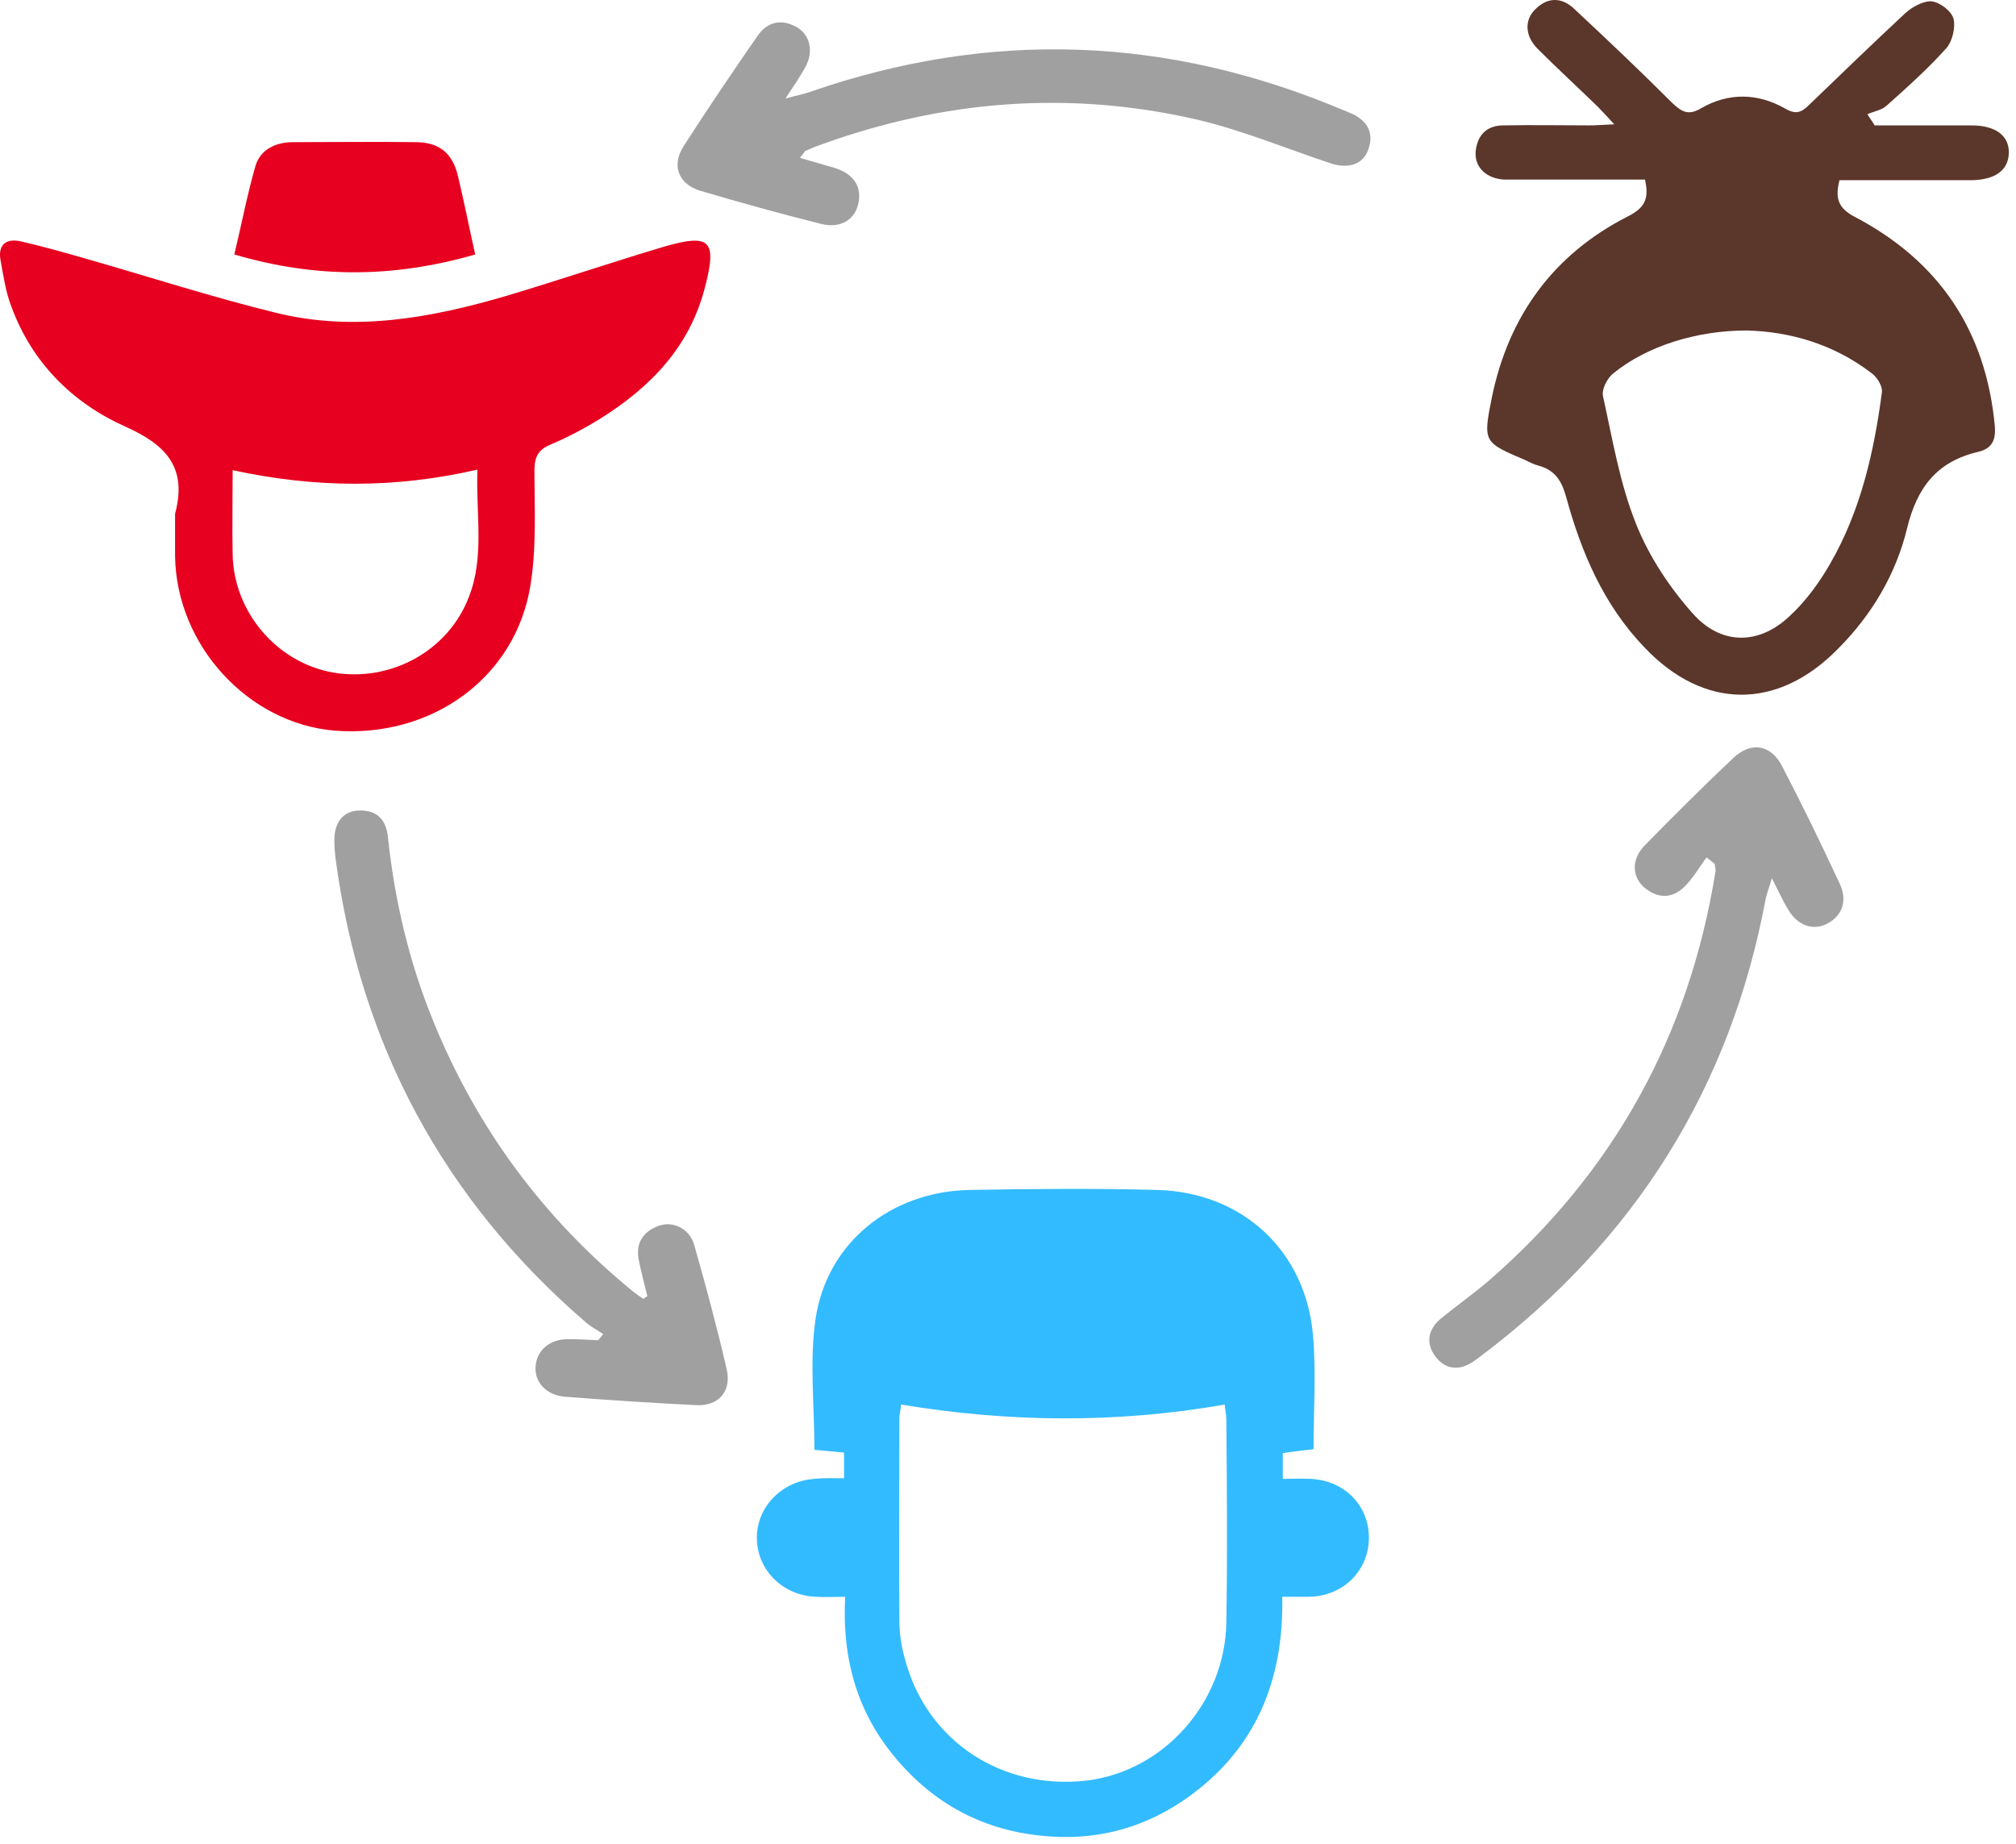
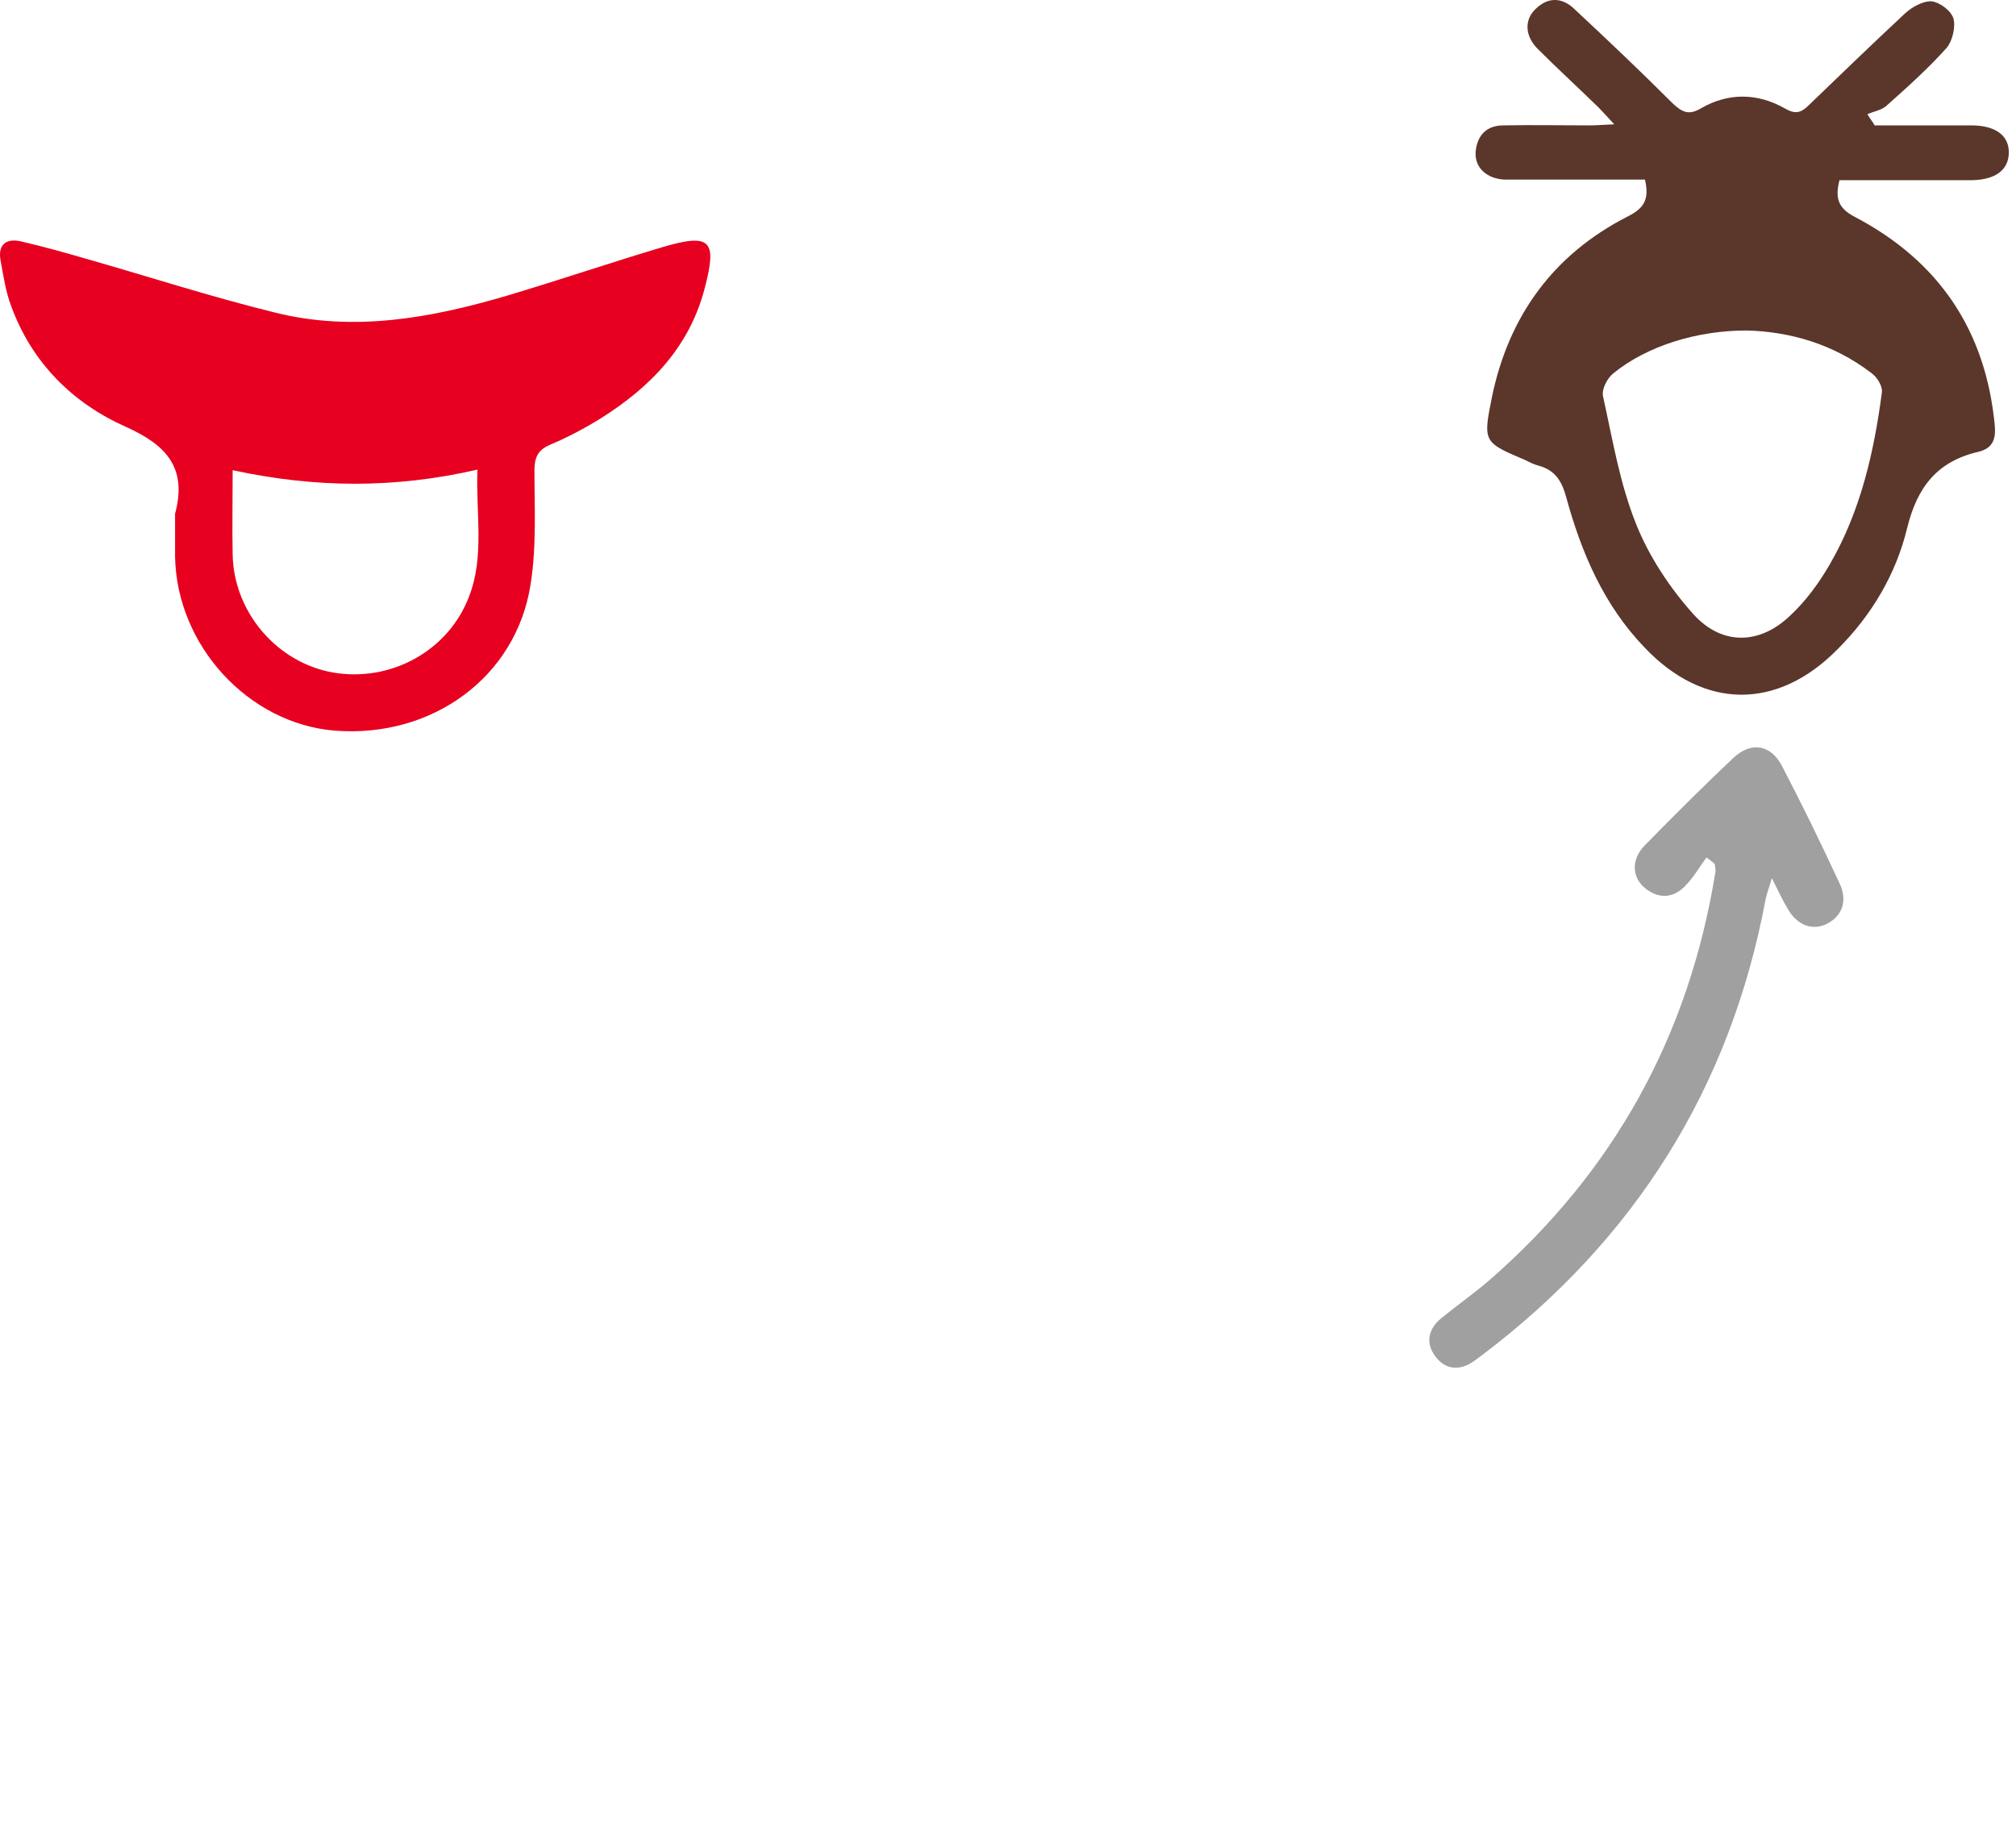
<svg xmlns="http://www.w3.org/2000/svg" width="82" height="75" viewBox="0 0 82 75" fill="none">
-   <path d="M34.332 60.137C34.332 59.751 34.332 59.456 34.332 59.092C33.923 59.046 33.536 59.023 33.127 58.978C33.127 57.182 32.922 55.386 33.172 53.659C33.627 50.567 36.219 48.475 39.424 48.407C41.97 48.362 44.516 48.339 47.062 48.407C50.54 48.498 53.109 50.885 53.405 54.318C53.541 55.818 53.427 57.364 53.427 58.955C53.018 59.001 52.609 59.046 52.177 59.114C52.177 59.433 52.177 59.728 52.177 60.16C52.564 60.16 52.927 60.138 53.314 60.16C54.723 60.228 55.724 61.297 55.678 62.638C55.633 63.934 54.609 64.934 53.246 64.957C52.927 64.957 52.586 64.957 52.154 64.957C52.223 68.344 51.086 71.14 48.313 73.118C46.653 74.3 44.789 74.846 42.743 74.709C40.242 74.55 38.151 73.527 36.514 71.618C34.9 69.753 34.241 67.548 34.377 64.957C33.923 64.957 33.559 64.98 33.195 64.957C31.854 64.911 30.808 63.888 30.785 62.593C30.763 61.32 31.786 60.251 33.127 60.16C33.514 60.115 33.9 60.137 34.332 60.137ZM49.813 57.137C45.403 57.91 41.038 57.864 36.651 57.137C36.628 57.387 36.582 57.546 36.582 57.705C36.582 60.456 36.56 63.184 36.582 65.934C36.582 66.48 36.673 67.048 36.833 67.571C37.719 70.822 40.742 72.822 44.175 72.436C47.312 72.072 49.836 69.276 49.881 65.98C49.927 63.229 49.904 60.501 49.881 57.751C49.881 57.569 49.836 57.387 49.813 57.137Z" fill="#33BBFF" />
  <path d="M66.909 7.306C65.295 7.306 63.703 7.306 62.089 7.306C61.794 7.306 61.475 7.306 61.18 7.306C60.453 7.261 59.975 6.806 60.021 6.17C60.089 5.488 60.475 5.101 61.157 5.101C62.317 5.078 63.476 5.101 64.658 5.101C64.931 5.101 65.181 5.078 65.658 5.056C65.363 4.737 65.181 4.533 64.999 4.351C64.181 3.555 63.34 2.782 62.544 1.987C62.021 1.464 61.998 0.805 62.453 0.373C62.976 -0.15 63.567 -0.105 64.067 0.395C65.408 1.646 66.727 2.896 68.022 4.192C68.409 4.556 68.682 4.715 69.205 4.396C70.319 3.76 71.501 3.783 72.615 4.419C73.046 4.669 73.274 4.578 73.592 4.26C74.888 3.01 76.184 1.759 77.502 0.532C77.775 0.282 78.23 0.032 78.571 0.054C78.912 0.1 79.366 0.441 79.457 0.759C79.548 1.1 79.412 1.668 79.184 1.941C78.434 2.782 77.57 3.555 76.729 4.305C76.525 4.487 76.206 4.533 75.956 4.646C76.047 4.806 76.161 4.942 76.252 5.101C76.934 5.101 77.593 5.101 78.275 5.101C78.912 5.101 79.548 5.101 80.185 5.101C81.162 5.101 81.73 5.51 81.708 6.238C81.685 6.92 81.162 7.306 80.23 7.329C78.707 7.329 77.184 7.329 75.661 7.329C75.388 7.329 75.115 7.329 74.82 7.329C74.638 8.056 74.751 8.466 75.456 8.829C78.866 10.625 80.776 13.444 81.139 17.331C81.185 17.9 81.026 18.241 80.48 18.377C78.798 18.764 77.98 19.809 77.57 21.491C77.116 23.356 76.138 25.015 74.751 26.402C72.296 28.902 69.296 28.88 66.886 26.334C65.226 24.606 64.317 22.469 63.703 20.218C63.521 19.559 63.249 19.127 62.589 18.945C62.407 18.9 62.226 18.809 62.044 18.718C60.339 17.991 60.316 17.991 60.68 16.172C61.362 12.853 63.18 10.352 66.204 8.807C66.886 8.466 67.091 8.102 66.909 7.306ZM71.046 13.444C69 13.444 66.977 14.081 65.613 15.194C65.363 15.399 65.135 15.854 65.204 16.127C65.59 17.877 65.886 19.673 66.545 21.31C67.068 22.628 67.909 23.901 68.864 24.97C70.023 26.265 71.569 26.243 72.819 25.038C73.456 24.447 74.001 23.697 74.433 22.946C75.683 20.787 76.229 18.377 76.547 15.945C76.57 15.695 76.343 15.331 76.115 15.172C74.57 13.99 72.796 13.489 71.046 13.444Z" fill="#5B362A" />
  <path d="M7.121 20.9C7.621 19.036 6.78 18.104 5.098 17.354C2.961 16.399 1.302 14.762 0.46 12.466C0.233 11.875 0.142 11.239 0.029 10.625C-0.108 9.943 0.256 9.67 0.892 9.829C1.779 10.034 2.666 10.284 3.529 10.534C6.075 11.261 8.599 12.08 11.19 12.716C14.373 13.512 17.51 12.944 20.602 12.034C22.739 11.398 24.875 10.67 27.012 10.034C28.899 9.488 29.172 9.784 28.672 11.693C28.058 14.103 26.467 15.74 24.444 17.013C23.784 17.422 23.102 17.786 22.398 18.081C21.92 18.286 21.761 18.536 21.738 19.059C21.738 20.627 21.829 22.241 21.579 23.787C20.988 27.561 17.555 30.039 13.6 29.721C10.099 29.425 7.189 26.265 7.121 22.651C7.121 22.059 7.121 21.491 7.121 20.9ZM9.463 19.127C9.463 20.377 9.44 21.468 9.463 22.56C9.508 24.901 11.258 26.947 13.532 27.356C15.873 27.765 18.238 26.492 19.079 24.265C19.715 22.628 19.351 20.9 19.42 19.104C16.055 19.877 12.827 19.855 9.463 19.127Z" fill="#E7001F" />
  <path d="M69.41 34.881C69.114 35.29 68.864 35.722 68.523 36.063C68.023 36.563 67.432 36.563 66.886 36.108C66.363 35.654 66.363 34.949 66.886 34.404C68.068 33.199 69.273 31.994 70.501 30.834C71.228 30.152 72.024 30.289 72.478 31.153C73.297 32.721 74.07 34.313 74.82 35.927C75.161 36.631 74.934 37.245 74.343 37.563C73.752 37.882 73.115 37.654 72.729 36.995C72.524 36.654 72.342 36.268 72.069 35.722C71.956 36.131 71.865 36.336 71.819 36.563C70.387 44.247 66.5 50.43 60.271 55.136C60.157 55.227 60.044 55.295 59.93 55.386C59.362 55.772 58.793 55.727 58.384 55.181C57.975 54.636 58.089 54.067 58.611 53.636C59.248 53.113 59.93 52.635 60.566 52.09C65.659 47.657 68.705 42.11 69.773 35.472C69.796 35.381 69.751 35.267 69.751 35.154C69.637 35.04 69.523 34.972 69.41 34.881Z" fill="#A0A0A0" />
-   <path d="M32.536 6.42C33.059 6.579 33.491 6.693 33.946 6.829C34.742 7.08 35.083 7.625 34.901 8.33C34.742 8.966 34.151 9.307 33.378 9.103C31.741 8.694 30.104 8.239 28.49 7.762C27.581 7.489 27.308 6.716 27.808 5.943C28.786 4.42 29.786 2.942 30.809 1.465C31.218 0.873 31.786 0.76 32.4 1.101C32.968 1.419 33.105 2.124 32.741 2.76C32.536 3.124 32.309 3.465 31.945 4.011C32.423 3.874 32.696 3.829 32.946 3.738C40.288 1.192 47.517 1.465 54.656 4.488C54.792 4.533 54.906 4.602 55.042 4.647C55.656 4.965 55.883 5.443 55.656 6.079C55.451 6.693 54.837 6.875 54.133 6.648C52.291 6.034 50.495 5.284 48.631 4.852C43.448 3.67 38.356 4.079 33.355 5.897C33.15 5.966 32.946 6.057 32.741 6.147C32.718 6.193 32.673 6.261 32.536 6.42Z" fill="#A0A0A0" />
-   <path d="M26.331 52.726C26.217 52.249 26.081 51.772 25.99 51.294C25.831 50.59 26.149 50.089 26.808 49.862C27.399 49.657 28.059 49.998 28.241 50.658C28.718 52.34 29.173 54.022 29.559 55.704C29.764 56.614 29.218 57.227 28.263 57.159C26.49 57.068 24.717 56.955 22.966 56.818C22.216 56.75 21.739 56.227 21.784 55.591C21.83 54.931 22.353 54.477 23.103 54.477C23.512 54.477 23.921 54.5 24.331 54.522C24.399 54.431 24.467 54.363 24.535 54.272C24.308 54.113 24.035 53.977 23.83 53.795C18.034 48.794 14.646 42.474 13.646 34.904C13.623 34.677 13.601 34.472 13.601 34.245C13.578 33.472 13.942 32.994 14.601 32.972C15.351 32.949 15.715 33.358 15.783 34.086C16.056 36.654 16.647 39.155 17.624 41.542C19.398 45.907 22.125 49.589 25.785 52.567C25.899 52.658 26.035 52.749 26.172 52.84C26.217 52.795 26.263 52.772 26.331 52.726Z" fill="#A0A0A0" />
-   <path d="M19.329 10.352C16.01 11.307 12.85 11.329 9.531 10.352C9.827 9.124 10.054 7.919 10.395 6.737C10.6 6.078 11.213 5.783 11.918 5.783C13.578 5.783 15.237 5.76 16.897 5.783C17.852 5.783 18.397 6.214 18.624 7.147C18.874 8.192 19.079 9.238 19.329 10.352Z" fill="#E7001F" />
</svg>